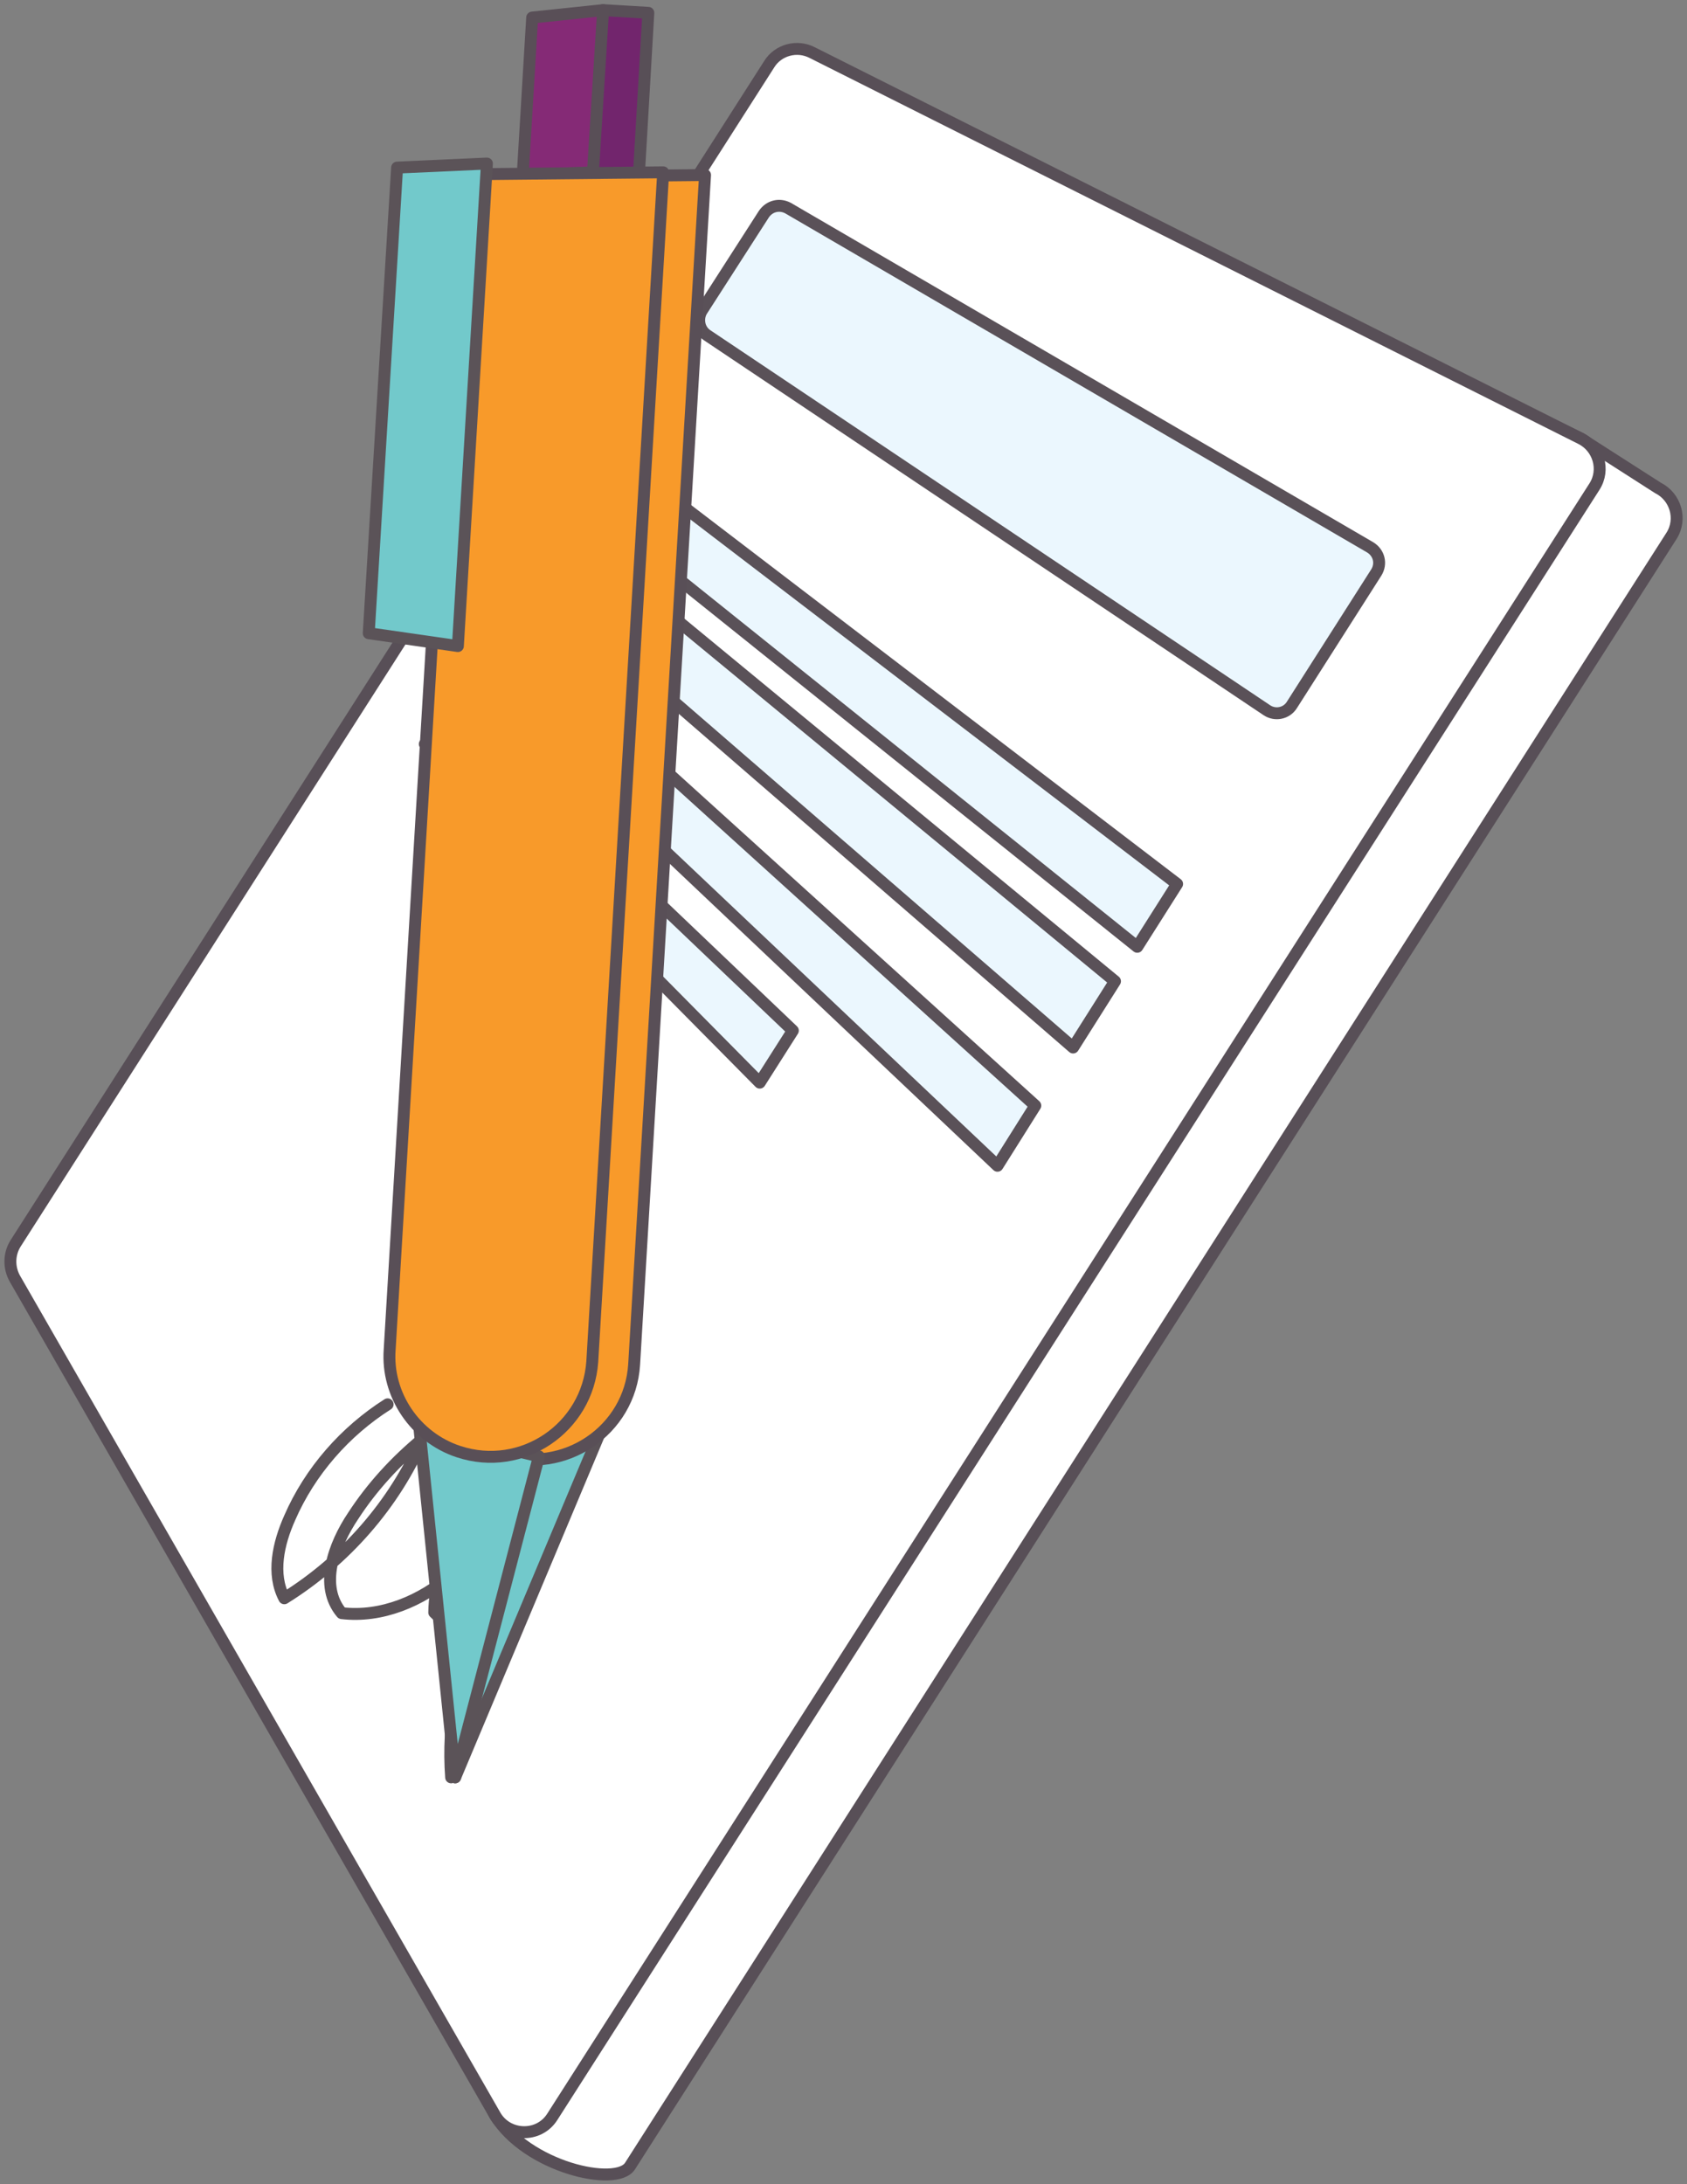
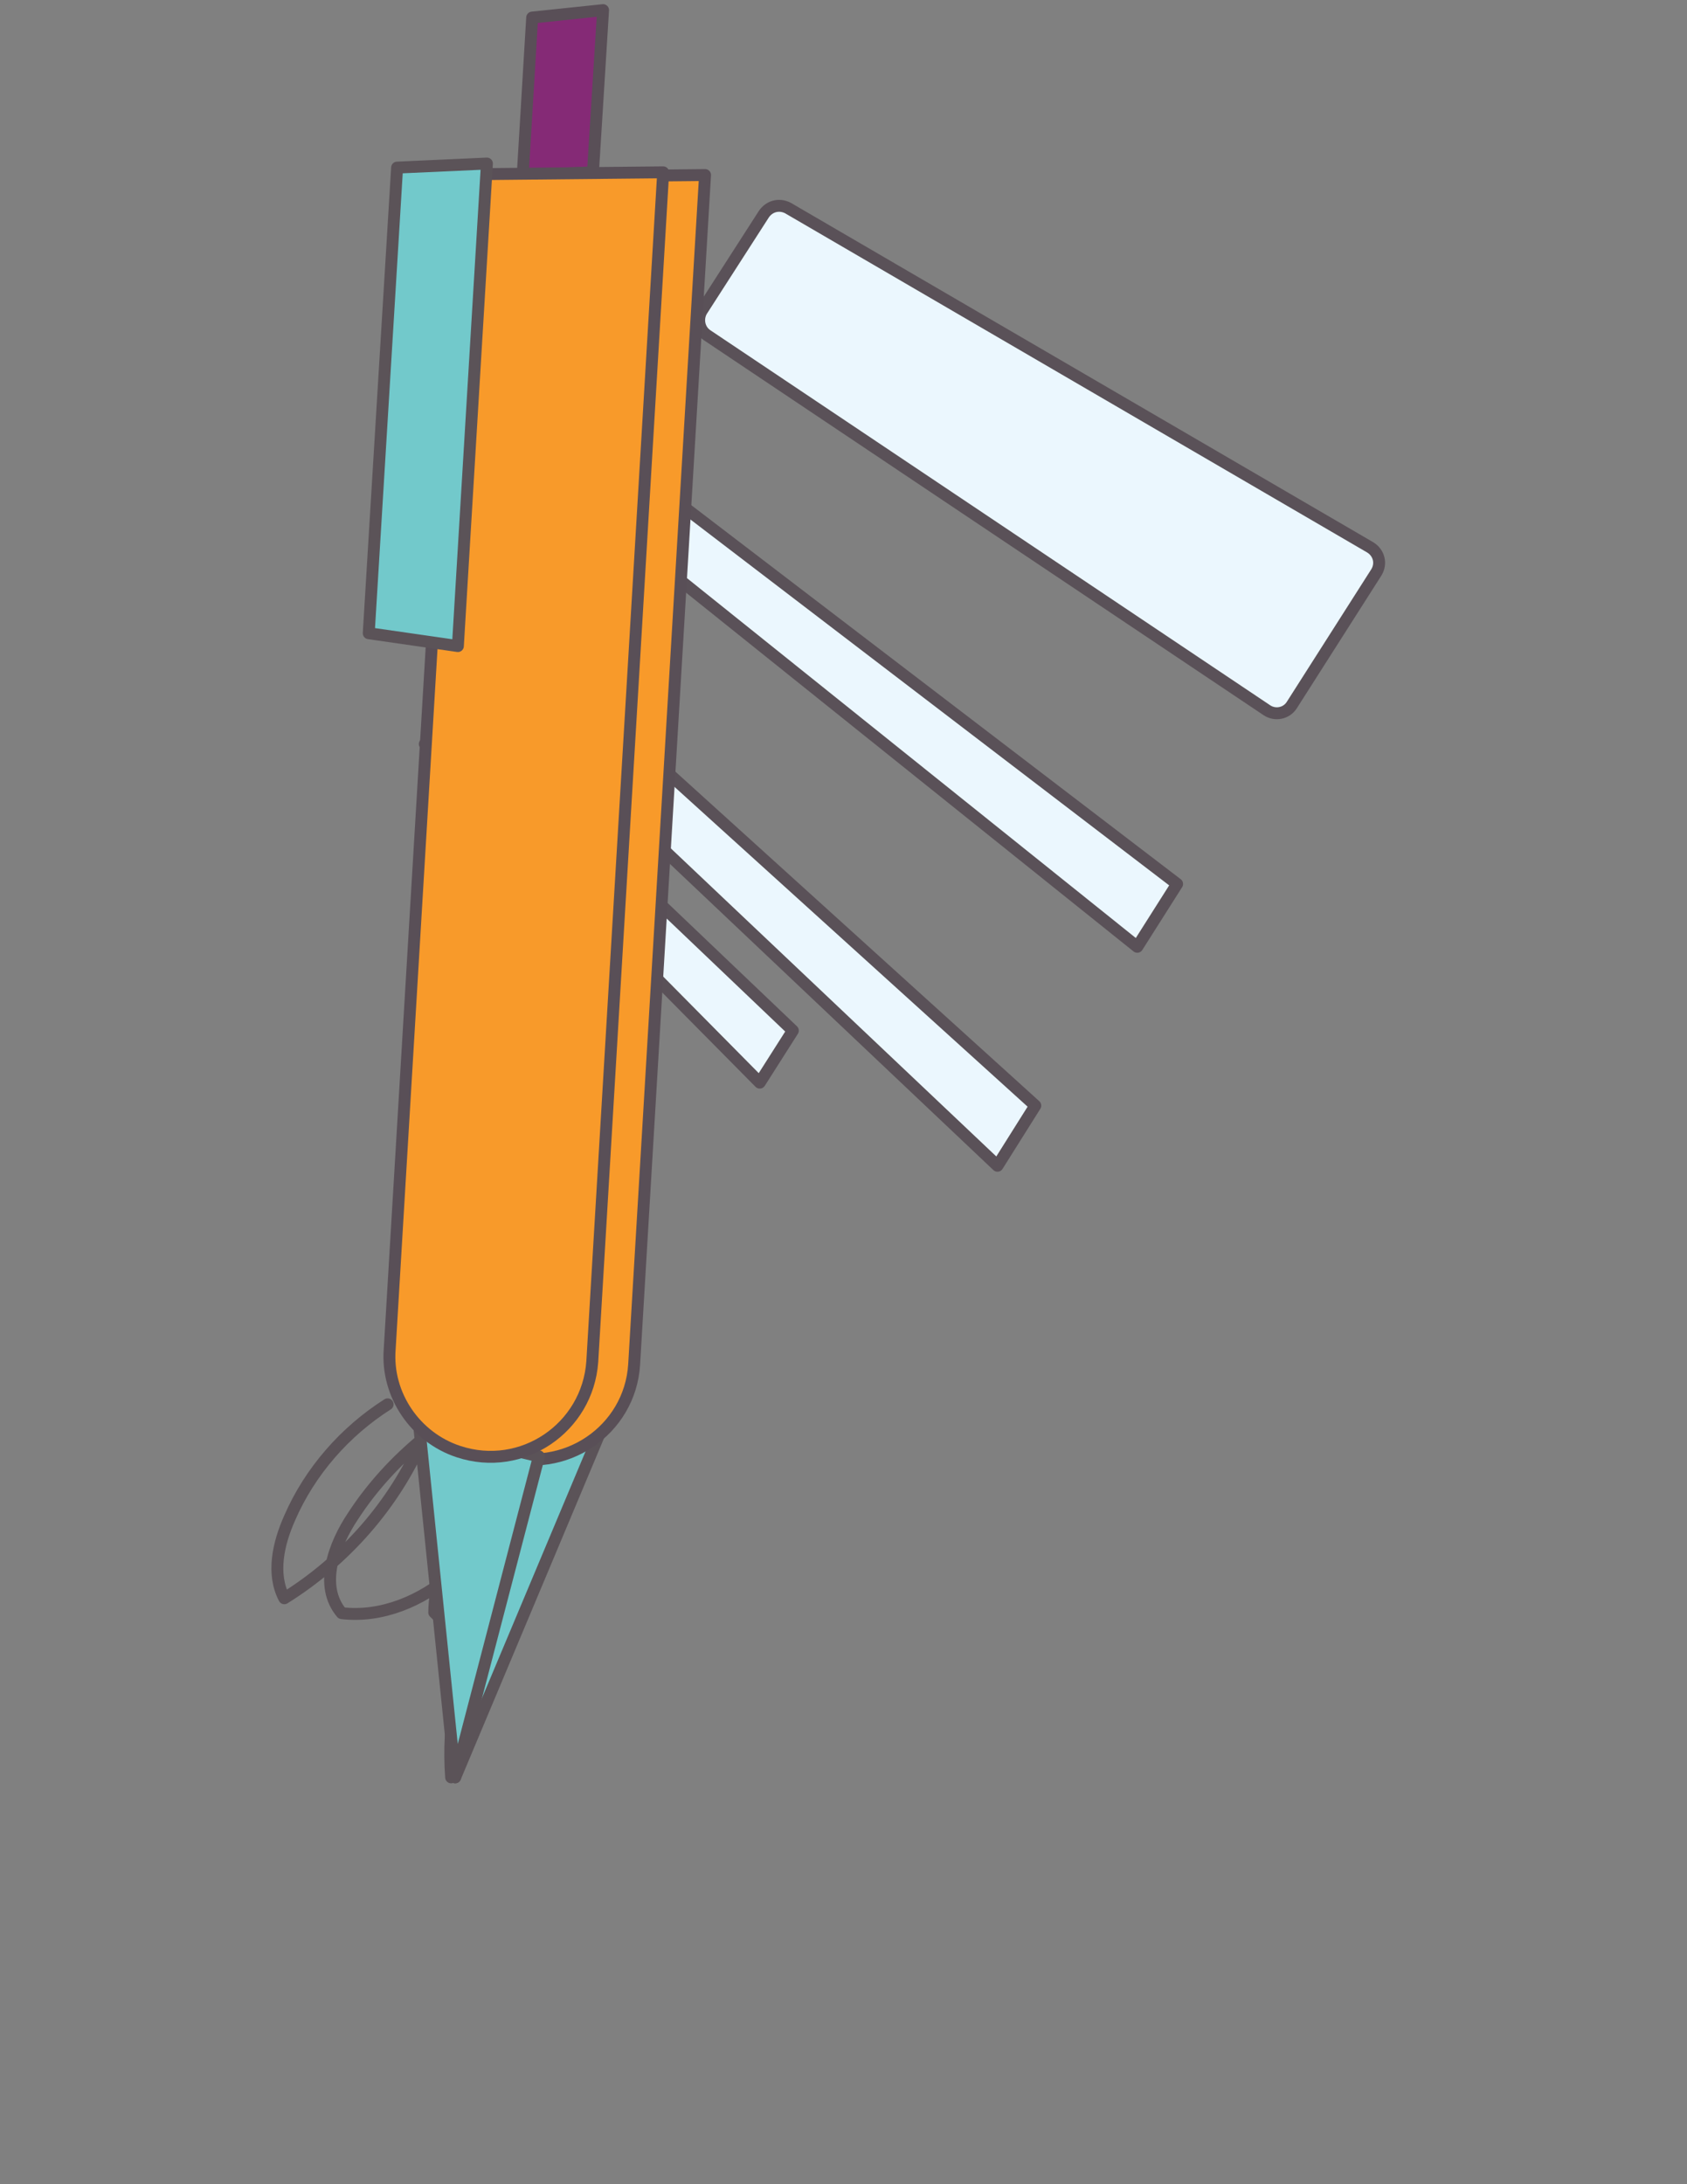
<svg xmlns="http://www.w3.org/2000/svg" width="425" height="550" viewBox="0 0 425 550" fill="none">
  <rect x="0" y="0" width="425" height="550" fill="#808080" stroke="none" />
-   <path d="M398.289 110.442L417.684 122.865C422.108 125.077 423.809 130.693 421.087 134.947L158.737 545.405C155.334 550.851 132.706 545.745 124.71 532.642L23.139 334.39C21.607 331.667 21.607 328.264 23.309 325.541L213.181 28.759C215.562 25.015 394.375 108.4 398.289 110.442Z" fill="white" stroke="#584F57" stroke-width="3" stroke-miterlimit="10" stroke-linecap="round" stroke-linejoin="round" />
-   <path d="M204.674 13.274L398.289 110.442C402.712 112.655 404.414 118.27 401.691 122.525L139.171 532.983C135.769 538.428 127.772 538.088 124.71 532.642L3.743 321.968C2.212 319.245 2.212 315.842 3.913 313.119L193.785 16.166C195.997 12.593 200.761 11.231 204.674 13.274Z" fill="white" stroke="#584F57" stroke-width="3" stroke-miterlimit="10" stroke-linecap="round" stroke-linejoin="round" />
  <path d="M319.175 178.852L178.132 84.406C176.091 83.044 175.58 80.322 176.771 78.28L192.424 53.945C193.785 51.903 196.337 51.222 198.549 52.413L345.206 137.84C347.418 139.202 348.099 141.924 346.737 144.137L325.47 177.491C324.109 179.703 321.217 180.213 319.175 178.852Z" fill="#EBF7FE" stroke="#5A5158" stroke-width="3" stroke-miterlimit="10" stroke-linecap="round" stroke-linejoin="round" />
  <path d="M286.509 238.413L146.147 125.928L153.973 113.676L296.547 222.586L286.509 238.413Z" fill="#EBF7FE" stroke="#5A5158" stroke-width="3" stroke-miterlimit="10" stroke-linecap="round" stroke-linejoin="round" />
-   <path d="M280.895 247.091L141.893 132.565L133.727 145.498L270.346 263.768L280.895 247.091Z" fill="#EBF7FE" stroke="#5A5158" stroke-width="3" stroke-miterlimit="10" stroke-linecap="round" stroke-linejoin="round" />
  <path d="M251.291 293.549L119.095 168.471L126.411 156.729L260.819 278.403L251.291 293.549Z" fill="#EBF7FE" stroke="#5A5158" stroke-width="3" stroke-miterlimit="10" stroke-linecap="round" stroke-linejoin="round" />
  <path d="M191.403 272.617L107.016 187.361L113.481 177.32L199.74 259.514L191.403 272.617Z" fill="#EBF7FE" stroke="#5A5158" stroke-width="3" stroke-miterlimit="10" stroke-linecap="round" stroke-linejoin="round" />
  <path d="M97.658 353.62C86.939 360.427 78.093 370.467 72.988 382.209C70.096 388.676 68.395 396.333 71.627 402.46C86.939 392.93 99.359 378.806 106.505 362.299C99.7 367.914 93.745 374.381 88.981 381.698C84.047 389.016 80.304 399.396 86.089 406.203C96.127 407.395 106.165 403.14 113.821 396.504C121.477 389.867 127.092 381.358 131.685 372.339C118.755 378.125 109.568 391.739 109.398 406.033C112.29 409.096 117.394 409.777 120.967 407.395C115.182 419.817 112.63 433.942 113.651 447.556" stroke="#5B5358" stroke-width="3" stroke-miterlimit="10" stroke-linecap="round" stroke-linejoin="round" />
  <path d="M114.672 447.555L118.755 360.257L150.911 361.278L114.672 447.555Z" fill="#72C9CB" stroke="#5B5358" stroke-width="3" stroke-miterlimit="10" stroke-linecap="round" stroke-linejoin="round" />
  <path d="M126.071 366.213C115.182 362.639 107.866 351.918 108.717 340.516L126.411 44.585L177.622 44.075L159.758 343.58C158.737 360.257 142.064 371.488 126.071 366.213Z" fill="#F89A2A" stroke="#594F57" stroke-width="3" stroke-miterlimit="10" stroke-linecap="round" stroke-linejoin="round" />
-   <path d="M160.949 44.075L143.255 44.755L151.932 2.552L163.331 3.233L160.949 44.075Z" fill="#72256D" stroke="#584F57" stroke-width="3" stroke-miterlimit="10" stroke-linecap="round" stroke-linejoin="round" />
  <path d="M149.38 43.394L131.685 44.075L134.067 4.424L151.932 2.552L149.38 43.394Z" fill="#852A76" stroke="#594F57" stroke-width="3" stroke-miterlimit="10" stroke-linecap="round" stroke-linejoin="round" />
  <path d="M114.672 447.556L105.655 359.576L135.769 366.723L114.672 447.556Z" fill="#72C9CB" stroke="#5B5358" stroke-width="3" stroke-miterlimit="10" stroke-linecap="round" stroke-linejoin="round" />
  <path d="M115.522 365.532C104.634 361.958 97.318 351.237 98.168 339.836L115.863 43.905L167.074 43.394L149.209 342.899C148.018 359.576 131.515 370.807 115.522 365.532Z" fill="#F89A2A" stroke="#594F57" stroke-width="3" stroke-miterlimit="10" stroke-linecap="round" stroke-linejoin="round" />
  <path d="M115.352 162.686L92.894 159.452L100.04 42.203L122.668 41.182L115.352 162.686Z" fill="#72C9CB" stroke="#5B5358" stroke-width="3" stroke-miterlimit="10" stroke-linecap="round" stroke-linejoin="round" />
</svg>